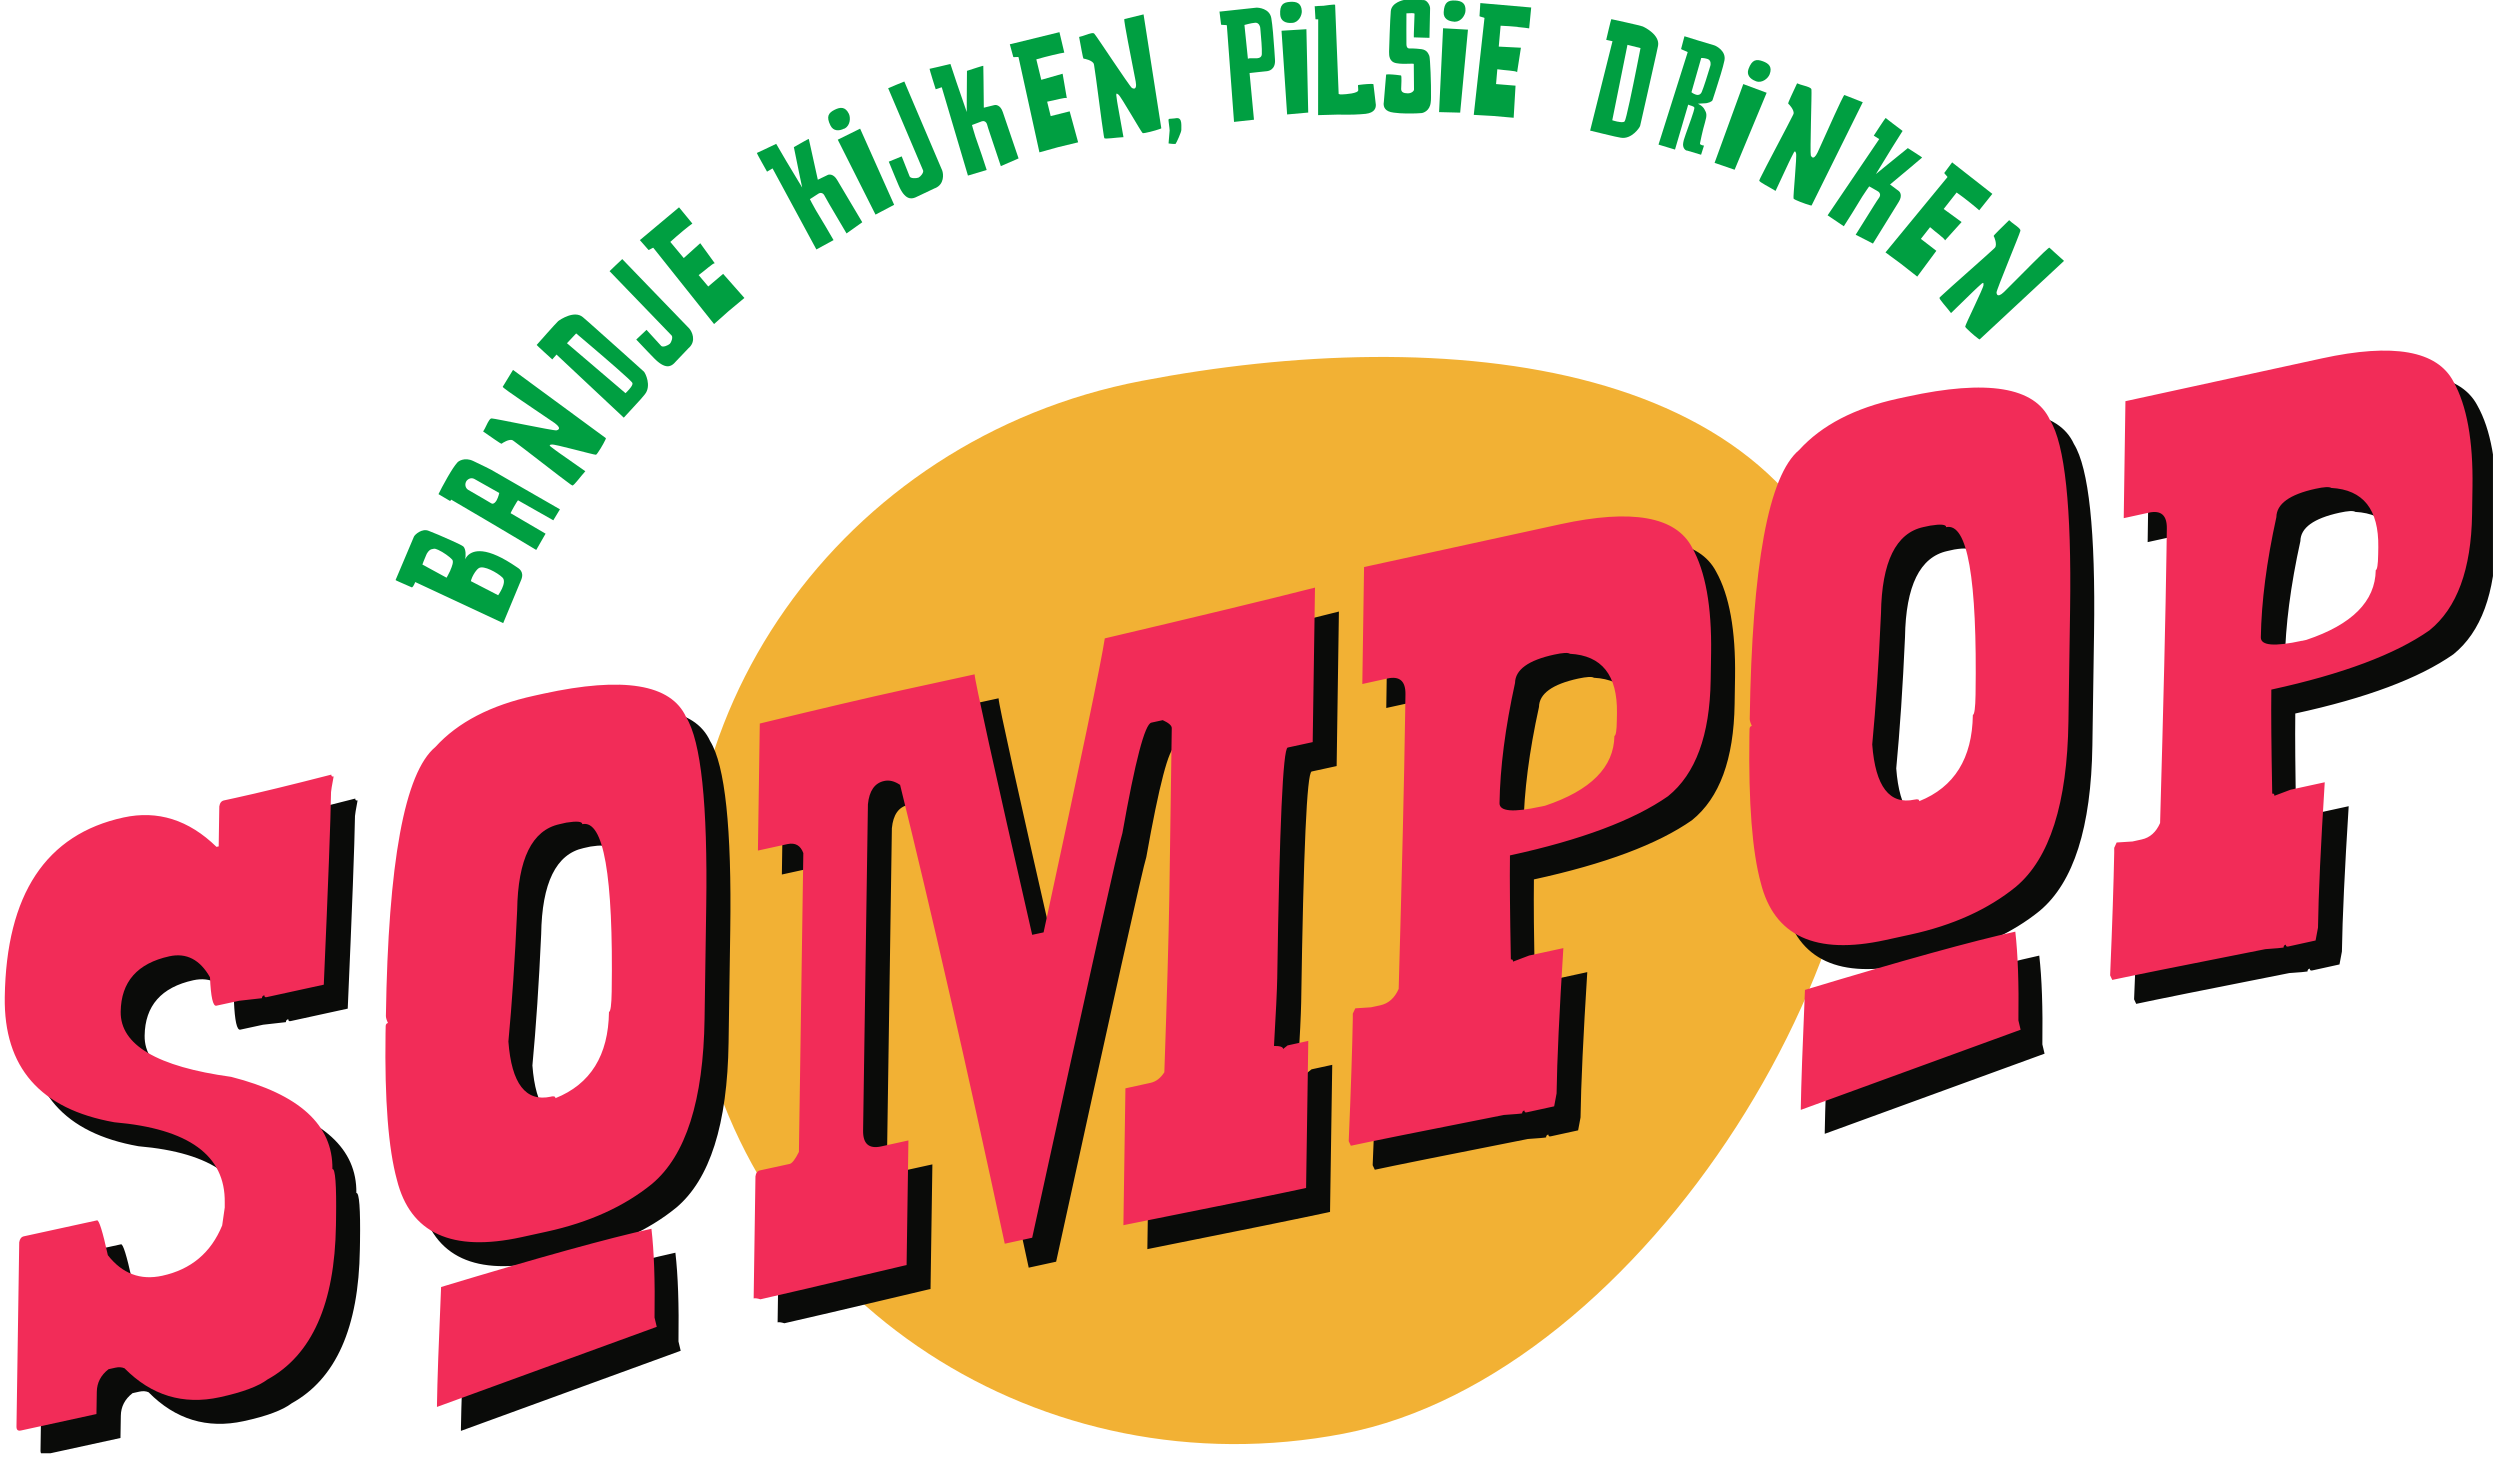
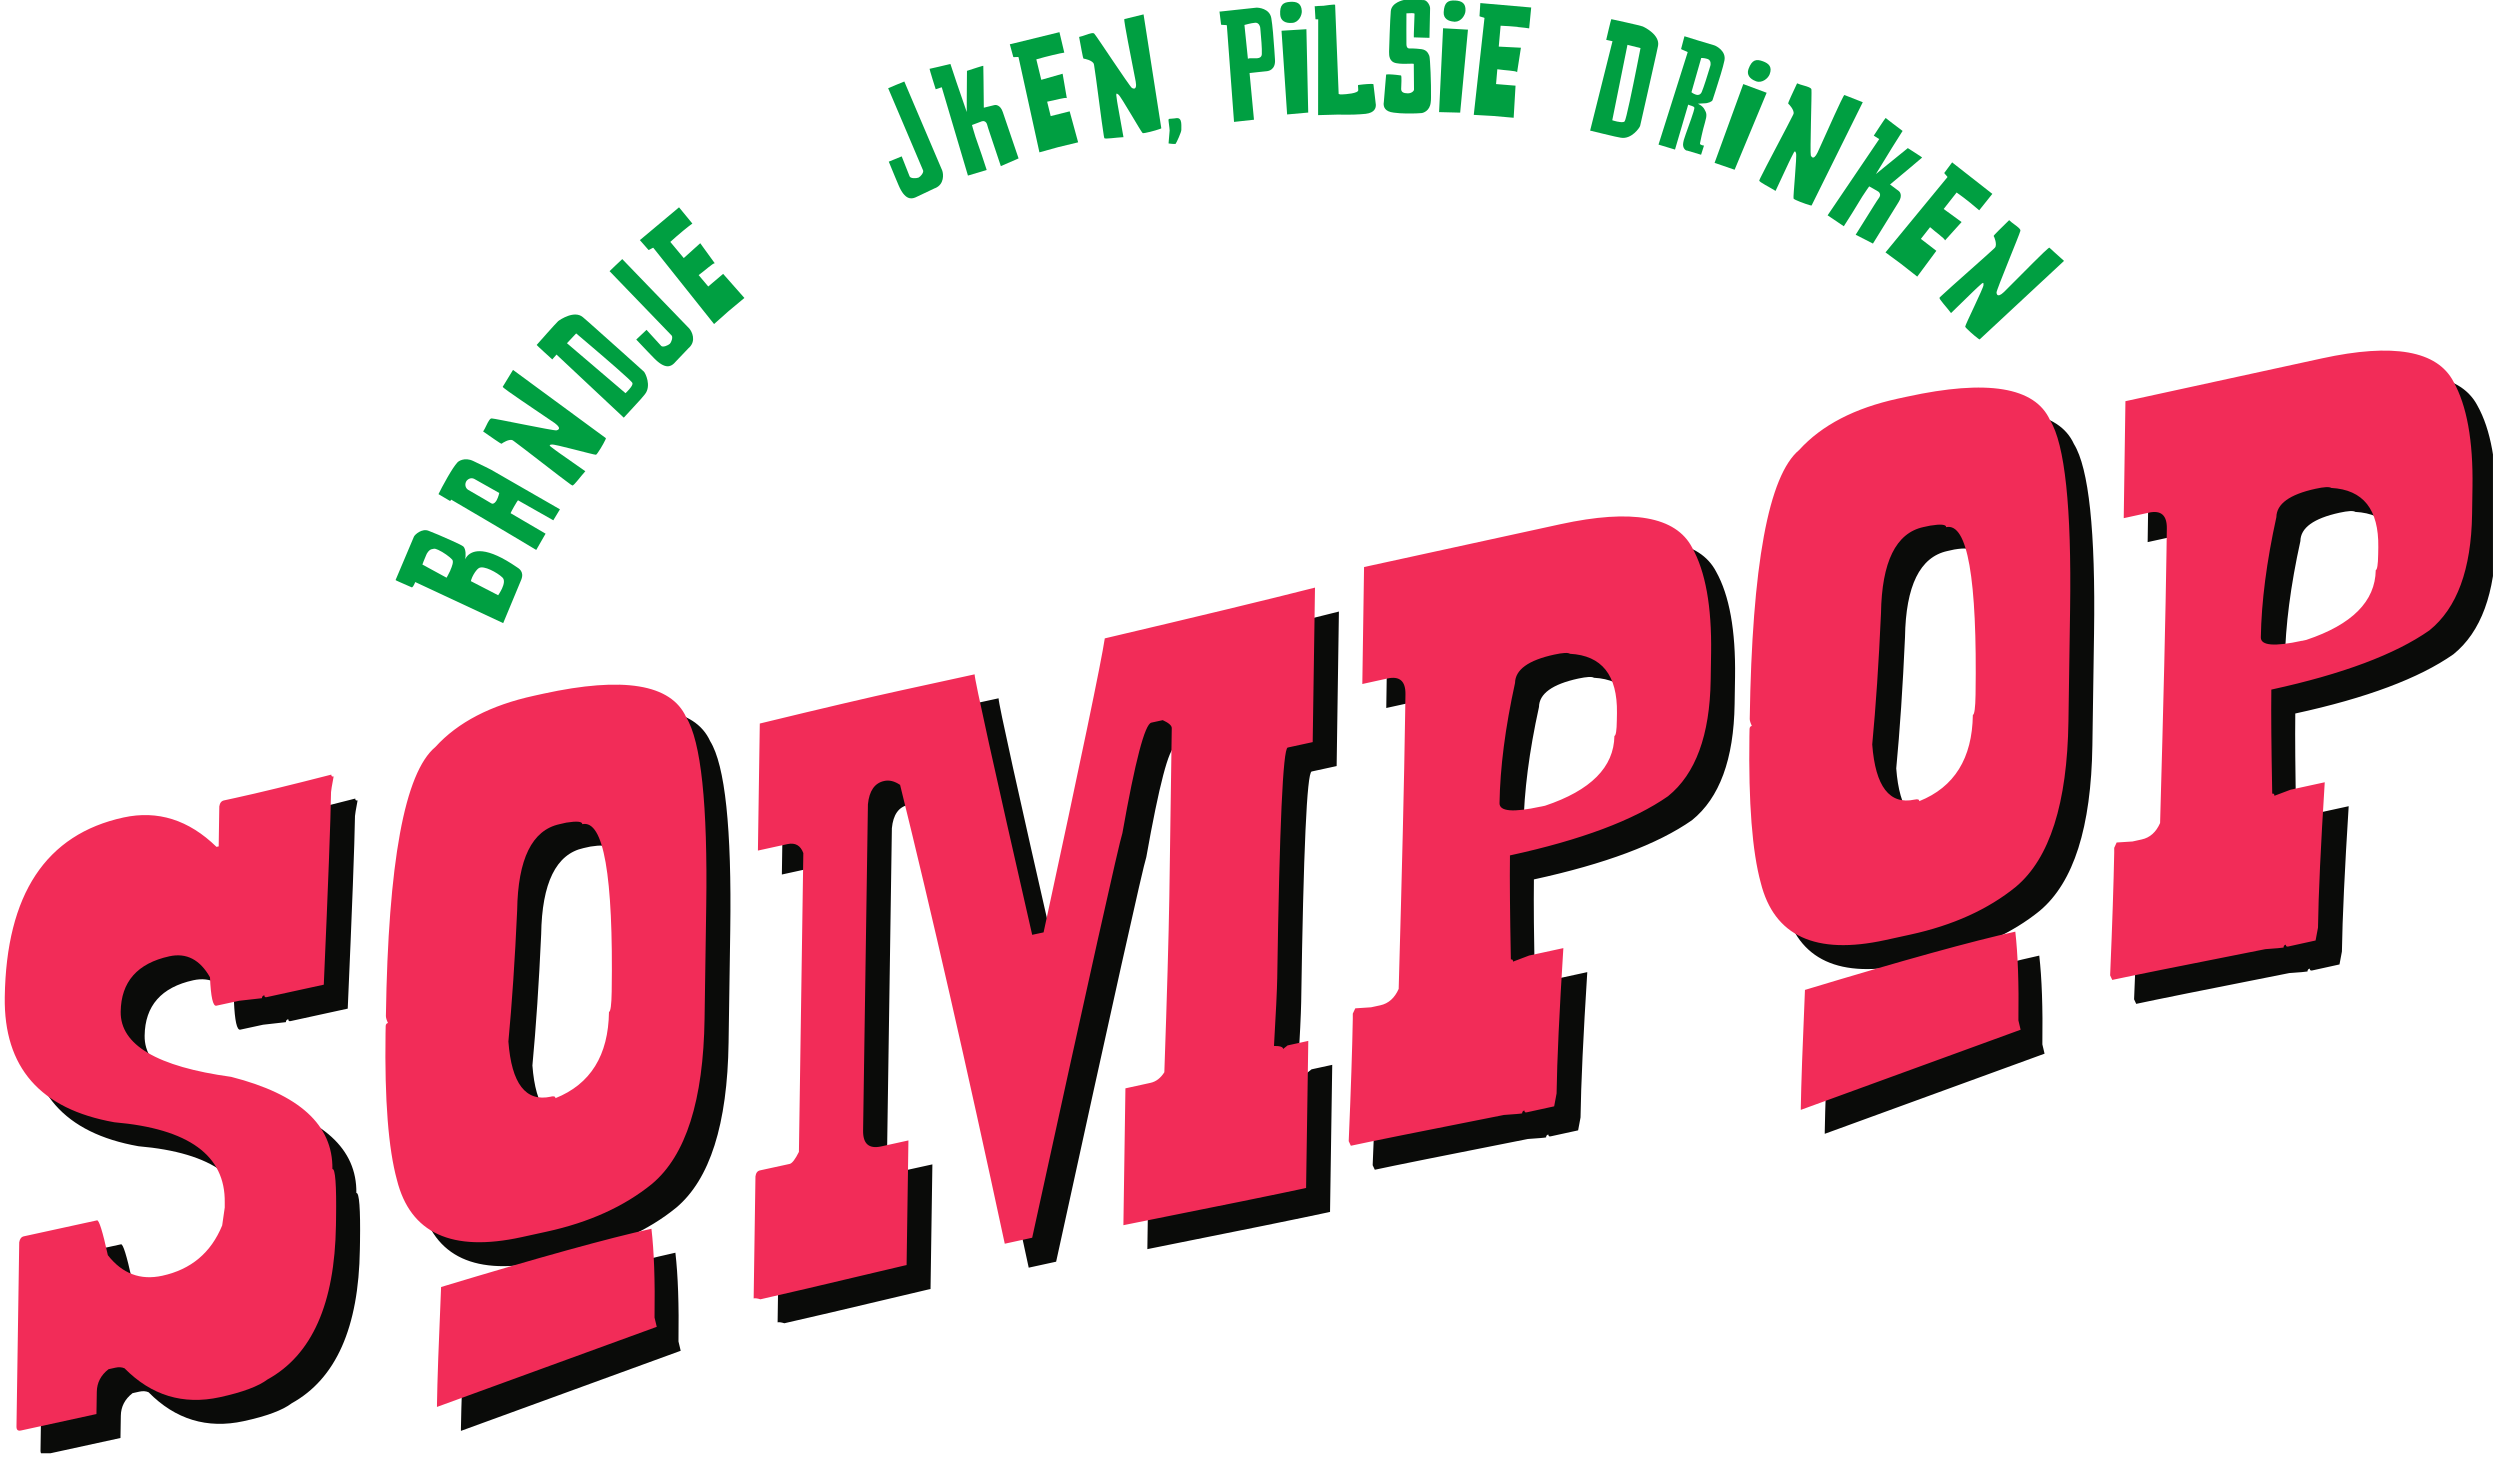
<svg xmlns="http://www.w3.org/2000/svg" width="361" zoomAndPan="magnify" viewBox="0 0 270.75 158.25" height="211" preserveAspectRatio="xMidYMid meet" version="1.0">
  <defs>
    <clipPath id="2e28b60195">
      <path d="M 3 40 L 269.988 40 L 269.988 157.387 L 3 157.387 Z M 3 40 " clip-rule="nonzero" />
    </clipPath>
    <clipPath id="34d645be90">
      <path d="M 0.516 37 L 268 37 L 268 155 L 0.516 155 Z M 0.516 37 " clip-rule="nonzero" />
    </clipPath>
  </defs>
-   <path fill="#f2b134" d="M 75.516 109.605 C 69.461 78.129 90.992 47.523 123.594 41.258 C 156.195 34.988 195.52 38.418 201.574 69.898 C 207.621 101.379 178.105 149 145.508 155.266 C 112.906 161.535 81.559 141.086 75.516 109.613 " fill-opacity="1" fill-rule="evenodd" />
  <path fill="#009f41" d="M 44.969 63.039 L 44.895 63.211 C 44.812 63.395 44.676 63.652 44.578 63.605 C 44.484 63.562 43.727 63.238 43.25 63.023 C 43.004 62.91 42.832 62.836 42.84 62.82 C 42.859 62.777 44.723 58.352 44.828 58.121 C 44.93 57.887 45.707 57.199 46.41 57.484 C 46.844 57.641 48.02 58.141 48.945 58.562 C 49.566 58.836 50.074 59.09 50.184 59.188 C 50.469 59.473 50.461 60.234 50.371 60.57 C 50.551 60.184 51.32 59.039 53.871 60.199 C 54.477 60.473 55.18 60.879 55.984 61.43 C 56.156 61.543 56.801 61.887 56.457 62.77 C 56.098 63.629 55.262 65.645 54.496 67.484 L 44.977 63.039 Z M 48.766 61.773 C 48.973 61.312 49.152 60.805 48.969 60.602 C 48.727 60.316 47.996 59.793 47.465 59.555 C 47.262 59.465 47.098 59.406 46.988 59.43 C 46.582 59.473 46.426 59.629 46.223 59.965 L 46.133 60.168 C 45.953 60.555 45.746 61.141 45.746 61.141 L 48.363 62.566 C 48.363 62.566 48.578 62.199 48.773 61.781 Z M 54.371 63.734 C 54.566 63.301 54.699 62.805 54.406 62.535 C 54.133 62.273 53.625 61.938 53.113 61.707 C 52.629 61.484 52.129 61.363 51.867 61.52 C 51.566 61.715 51.301 62.164 51.141 62.508 C 51.031 62.754 50.984 62.941 51 62.941 C 51.043 62.965 52.801 63.875 53.953 64.465 C 53.953 64.465 54.191 64.121 54.379 63.719 Z M 54.371 63.734 " fill-opacity="1" fill-rule="nonzero" />
  <path fill="#009f41" d="M 58.438 53.891 L 60.641 55.16 L 59.922 56.348 C 59.922 56.348 56.129 54.203 56.098 54.18 C 56.082 54.172 55.867 54.523 55.672 54.863 C 55.477 55.207 55.281 55.57 55.297 55.578 C 55.328 55.594 59.086 57.797 59.086 57.797 L 58.078 59.555 L 57.98 59.504 C 57.504 59.227 55.184 57.805 48.871 54.113 L 48.75 54.262 L 47.488 53.516 C 47.629 53.211 48.039 52.434 48.48 51.664 C 48.863 51.004 49.258 50.379 49.535 50.086 C 49.609 49.98 50.289 49.465 51.262 49.93 C 52.227 50.379 53.184 50.871 53.184 50.871 L 58.445 53.898 Z M 50.484 52.156 C 50.328 52.434 50.379 52.844 50.699 53.047 C 52.293 53.957 52.883 54.324 53.129 54.465 C 53.242 54.523 53.281 54.555 53.301 54.547 C 53.48 54.578 53.652 54.406 53.781 54.188 C 53.973 53.844 54.07 53.391 54.07 53.391 L 51.375 51.871 C 50.984 51.664 50.617 51.91 50.477 52.156 Z M 50.484 52.156 " fill-opacity="1" fill-rule="nonzero" />
  <path fill="#009f41" d="M 61.992 52.582 C 61.992 52.582 61.898 52.531 61.762 52.441 C 60.746 51.715 56.516 48.395 55.656 47.777 L 55.527 47.688 C 55.172 47.484 54.379 47.992 54.332 48.051 C 54.281 48.129 53.102 47.246 52.324 46.73 C 52.578 46.348 52.77 45.805 52.973 45.527 C 53.062 45.398 53.152 45.301 53.258 45.316 C 53.586 45.316 59.984 46.672 60.273 46.609 C 60.371 46.582 60.453 46.543 60.508 46.484 C 60.598 46.355 60.527 46.156 60.082 45.824 C 59.566 45.461 56.5 43.418 55.109 42.426 C 54.684 42.117 54.422 41.918 54.445 41.887 C 54.527 41.773 55.133 40.766 55.559 40.062 C 59.484 42.949 65.566 47.418 65.617 47.453 C 65.672 47.492 65.082 48.562 64.746 49.023 C 64.656 49.152 64.586 49.242 64.543 49.25 C 64.348 49.277 60.059 48.074 59.758 48.141 C 59.648 48.156 59.559 48.172 59.543 48.203 C 59.496 48.27 59.641 48.391 60.172 48.77 L 60.648 49.113 C 61.367 49.629 62.383 50.332 63.391 51.035 C 62.848 51.633 62.164 52.59 61.992 52.582 Z M 61.992 52.582 " fill-opacity="1" fill-rule="nonzero" />
  <path fill="#009f41" d="M 60.266 38.402 L 59.812 38.926 C 59.812 38.926 58.102 37.379 58.121 37.359 C 58.152 37.32 60.246 34.949 60.453 34.777 C 60.68 34.602 62.203 33.582 63.113 34.34 L 63.758 34.898 C 65.5 36.43 69.609 40.137 69.73 40.242 C 69.887 40.379 70.582 41.789 69.84 42.703 C 69.684 42.879 69.551 43.051 69.414 43.211 C 68.832 43.875 68.273 44.434 67.555 45.234 L 60.281 38.41 Z M 68.152 42.148 C 68.363 41.91 68.547 41.656 68.488 41.477 C 68.445 41.355 67.758 40.727 66.859 39.938 C 65.059 38.352 62.398 36.109 62.398 36.109 L 61.402 37.172 L 67.742 42.582 C 67.742 42.582 67.949 42.387 68.16 42.148 Z M 68.152 42.148 " fill-opacity="1" fill-rule="nonzero" />
  <path fill="#009f41" d="M 70.027 35.734 L 71.605 37.461 C 71.793 37.656 72.375 37.395 72.547 37.23 C 72.703 37.074 72.898 36.543 72.742 36.34 L 70.918 34.449 L 66.016 29.367 C 66.016 29.367 67.359 28.074 67.391 28.059 L 69.266 30.004 L 74.656 35.586 C 74.938 35.906 75.418 36.895 74.641 37.641 L 74.578 37.695 C 74.578 37.695 73.887 38.434 73.227 39.113 C 73.16 39.18 73.094 39.27 73.004 39.352 C 72.637 39.703 72.031 40.027 70.82 38.777 L 70.148 38.082 C 70.148 38.082 70.074 38 68.906 36.773 L 70.02 35.723 Z M 70.027 35.734 " fill-opacity="1" fill-rule="nonzero" />
  <path fill="#009f41" d="M 73.988 24.988 C 73.539 25.363 73.023 25.805 72.594 26.199 L 74.051 27.949 L 75.836 26.34 L 77.406 28.508 C 77.195 28.5 76.352 29.293 75.664 29.793 L 76.703 31.027 L 78.316 29.66 L 80.617 32.27 L 78.906 33.695 L 77.332 35.094 C 74.781 31.887 70.781 26.871 70.754 26.836 C 70.723 26.797 70.266 27.109 70.238 27.074 C 70.207 27.035 69.297 26.004 69.297 26.004 L 69.43 25.895 C 70.102 25.34 73.102 22.82 73.539 22.453 L 74.984 24.211 C 74.812 24.332 74.422 24.629 73.988 24.988 Z M 73.988 24.988 " fill-opacity="1" fill-rule="nonzero" />
-   <path fill="#009f41" d="M 85.969 15.938 C 86.605 15.586 87.57 15.012 87.594 15.047 C 87.613 15.086 88.195 17.746 88.57 19.465 C 88.98 19.262 89.559 19 89.641 18.949 C 89.723 18.898 90.246 18.762 90.672 19.504 C 91.098 20.242 92.332 22.281 93.383 24.07 L 91.68 25.281 C 91.066 24.227 90.297 22.941 89.805 22.098 C 89.559 21.672 89.379 21.355 89.316 21.23 L 89.273 21.148 C 89.102 20.848 88.816 20.863 88.668 20.953 C 88.504 21.051 88.086 21.328 87.711 21.566 C 87.711 21.566 88.031 22.215 88.34 22.738 L 89.43 24.555 L 90.273 26.004 L 88.414 27.016 L 83.668 18.238 L 83.07 18.59 C 83.07 18.59 81.934 16.582 81.965 16.566 C 82 16.543 83.539 15.848 84.062 15.578 L 85.141 17.426 L 86.875 20.309 C 86.852 20.273 86.328 17.648 85.977 15.945 Z M 85.969 15.938 " fill-opacity="1" fill-rule="nonzero" />
-   <path fill="#009f41" d="M 91.41 13.934 C 90.859 14.211 90.246 14.211 89.938 13.59 C 89.453 12.613 89.723 12.215 90.41 11.879 C 91.008 11.586 91.547 11.543 91.926 12.312 C 92.137 12.738 92.09 13.57 91.508 13.898 L 91.41 13.949 Z M 94.82 23.246 L 90.73 15.129 L 93.152 13.934 L 96.836 22.18 L 94.812 23.246 Z M 94.82 23.246 " fill-opacity="1" fill-rule="nonzero" />
  <path fill="#009f41" d="M 97.652 16.93 L 98.512 19.105 C 98.617 19.352 99.258 19.324 99.477 19.234 C 99.676 19.145 100.043 18.719 99.977 18.473 L 98.953 16.059 L 96.188 9.555 C 96.188 9.555 97.906 8.824 97.938 8.828 L 98.996 11.32 L 102.039 18.457 C 102.188 18.852 102.277 19.949 101.293 20.371 L 101.215 20.398 C 101.215 20.398 100.305 20.84 99.445 21.238 C 99.355 21.273 99.266 21.332 99.145 21.379 C 98.684 21.574 97.996 21.664 97.316 20.062 L 96.941 19.172 C 96.941 19.172 96.898 19.07 96.254 17.508 L 97.676 16.926 Z M 97.652 16.93 " fill-opacity="1" fill-rule="nonzero" />
  <path fill="#009f41" d="M 104.723 7.672 C 105.418 7.453 106.477 7.09 106.492 7.133 C 106.508 7.18 106.523 9.898 106.547 11.664 C 106.992 11.551 107.613 11.41 107.703 11.379 C 107.793 11.348 108.332 11.32 108.602 12.133 C 108.871 12.941 109.648 15.199 110.312 17.156 L 108.391 17.992 C 108.012 16.836 107.523 15.414 107.219 14.488 C 107.062 14.023 106.949 13.68 106.918 13.539 L 106.891 13.449 C 106.777 13.121 106.5 13.074 106.336 13.137 C 106.156 13.195 105.688 13.383 105.266 13.539 C 105.266 13.539 105.453 14.242 105.641 14.816 L 106.336 16.82 L 106.859 18.41 L 104.828 19.016 L 101.992 9.449 L 101.336 9.668 C 101.336 9.668 100.641 7.469 100.672 7.453 C 100.715 7.441 102.359 7.082 102.93 6.926 L 103.602 8.949 L 104.699 12.133 C 104.684 12.09 104.715 9.414 104.723 7.68 Z M 104.723 7.672 " fill-opacity="1" fill-rule="nonzero" />
  <path fill="#009f41" d="M 114.02 5.961 C 113.453 6.094 112.793 6.266 112.234 6.43 L 112.77 8.645 L 115.082 7.984 L 115.535 10.625 C 115.352 10.52 114.242 10.863 113.406 11.012 L 113.789 12.574 L 115.844 12.059 L 116.762 15.414 L 114.594 15.938 L 112.57 16.5 C 111.695 12.5 110.312 6.238 110.305 6.184 C 110.297 6.141 109.746 6.223 109.738 6.168 C 109.73 6.125 109.363 4.793 109.363 4.793 L 109.535 4.758 C 110.379 4.555 114.184 3.613 114.738 3.484 L 115.262 5.699 C 115.059 5.727 114.574 5.824 114.02 5.961 Z M 114.02 5.961 " fill-opacity="1" fill-rule="nonzero" />
  <path fill="#009f41" d="M 119.602 14.965 C 119.602 14.965 119.566 14.863 119.543 14.703 C 119.332 13.473 118.676 8.137 118.496 7.098 L 118.465 6.938 C 118.355 6.543 117.434 6.34 117.359 6.355 C 117.27 6.371 117.055 4.914 116.867 4 C 117.316 3.914 117.84 3.664 118.176 3.605 C 118.332 3.574 118.457 3.574 118.52 3.656 C 118.75 3.891 122.332 9.359 122.586 9.523 C 122.676 9.578 122.758 9.605 122.84 9.594 C 122.996 9.562 123.094 9.375 122.996 8.828 C 122.891 8.211 122.152 4.602 121.867 2.918 C 121.777 2.402 121.738 2.074 121.77 2.066 C 121.91 2.043 123.047 1.754 123.848 1.559 C 124.594 6.363 125.754 13.828 125.77 13.891 C 125.777 13.949 124.602 14.293 124.043 14.391 C 123.887 14.422 123.781 14.434 123.742 14.406 C 123.578 14.285 121.387 10.414 121.133 10.25 C 121.043 10.184 120.969 10.129 120.941 10.137 C 120.867 10.152 120.879 10.34 120.984 10.984 L 121.082 11.559 C 121.23 12.434 121.449 13.645 121.672 14.855 C 120.867 14.891 119.707 15.086 119.594 14.965 Z M 119.602 14.965 " fill-opacity="1" fill-rule="nonzero" />
  <path fill="#009f41" d="M 127.406 12.797 C 127.762 12.746 127.883 13 127.922 13.285 C 127.965 13.598 127.922 13.957 127.938 14.062 C 127.965 14.262 127.383 15.543 127.309 15.586 L 127.277 15.586 C 127.121 15.617 126.555 15.535 126.555 15.535 L 126.672 14.129 C 126.672 14.129 126.637 13.656 126.566 13.188 C 126.531 12.934 126.539 12.887 126.664 12.867 C 126.777 12.852 126.949 12.859 127.234 12.82 L 127.375 12.797 Z M 127.406 12.797 " fill-opacity="1" fill-rule="nonzero" />
  <path fill="#009f41" d="M 135.812 12.965 L 133.645 13.203 C 133.348 9.121 132.875 2.785 132.867 2.738 C 132.867 2.695 132.246 2.715 132.242 2.664 C 132.242 2.621 132.07 1.25 132.07 1.25 L 132.164 1.25 C 132.719 1.191 135.812 0.855 136.043 0.832 C 136.297 0.812 137.496 0.922 137.68 1.953 C 137.742 2.297 137.809 2.879 137.867 3.523 C 137.98 4.801 138.07 6.297 138.078 6.41 C 138.184 7.59 137.324 7.695 137.227 7.707 C 136.297 7.793 135.828 7.867 135.328 7.91 L 135.805 12.965 Z M 135.352 6.312 C 135.574 6.289 135.871 6.328 136.125 6.312 C 136.41 6.289 136.645 6.184 136.656 5.848 C 136.688 5.273 136.574 4 136.516 3.367 L 136.484 3.008 C 136.484 2.926 136.375 2.461 135.977 2.461 L 135.836 2.477 C 135.477 2.508 135.027 2.641 134.773 2.703 L 135.148 6.363 C 135.207 6.34 135.266 6.32 135.352 6.312 Z M 135.352 6.312 " fill-opacity="1" fill-rule="nonzero" />
  <path fill="#009f41" d="M 139.871 2.484 C 139.258 2.523 138.691 2.289 138.645 1.594 C 138.578 0.504 138.973 0.242 139.75 0.199 C 140.418 0.16 140.934 0.332 140.984 1.184 C 141.016 1.656 140.648 2.41 139.984 2.477 L 139.871 2.477 Z M 139.395 12.395 L 138.789 3.328 L 141.484 3.164 L 141.68 12.191 Z M 139.395 12.395 " fill-opacity="1" fill-rule="nonzero" />
  <path fill="#009f41" d="M 142.75 12.453 L 142.762 2.09 C 142.59 2.09 142.465 2.098 142.465 2.082 C 142.465 2.035 142.383 0.66 142.383 0.66 L 142.48 0.676 C 142.523 0.66 142.891 0.633 143.332 0.625 C 143.773 0.562 144.23 0.504 144.453 0.496 C 144.551 0.496 144.594 0.512 144.594 0.527 C 144.594 0.609 144.812 5.781 144.977 10.176 C 145.074 10.219 145.184 10.234 145.312 10.227 C 145.754 10.211 147.113 10.117 147.098 9.758 C 147.098 9.555 147.074 9.414 147.07 9.316 C 147.07 9.258 147.07 9.203 147.113 9.203 C 147.172 9.188 147.949 9.098 148.406 9.09 C 148.594 9.09 148.734 9.09 148.742 9.129 C 148.742 9.258 148.98 10.961 148.98 11.148 C 148.98 11.191 149.004 11.273 149.004 11.348 C 149.012 11.676 148.898 12.207 147.906 12.328 C 147.562 12.363 147.098 12.395 146.641 12.41 C 146.043 12.426 145.41 12.426 144.902 12.41 L 142.758 12.469 Z M 142.75 12.453 " fill-opacity="1" fill-rule="nonzero" />
  <path fill="#009f41" d="M 153.121 4.047 C 153.121 4.047 153.109 3.859 153.121 3.605 C 153.137 2.879 153.195 1.566 153.195 1.492 C 153.195 1.445 153.055 1.422 152.898 1.422 C 152.645 1.422 152.332 1.445 152.316 1.445 L 152.316 1.602 C 152.301 2.199 152.316 4.352 152.316 4.719 C 152.309 5.145 152.465 5.242 152.621 5.25 L 153.031 5.25 C 153.285 5.266 153.602 5.273 153.945 5.324 C 154.574 5.414 154.691 5.832 154.797 6.051 C 154.887 6.258 155.004 9.105 154.977 10.512 C 154.977 10.766 154.969 10.953 154.945 11.094 C 154.848 12.02 154.133 12.23 153.961 12.246 C 153.848 12.262 153.109 12.305 152.246 12.289 C 151.82 12.281 151.383 12.262 150.953 12.199 C 149.961 12.09 149.848 11.566 149.848 11.23 C 149.848 11.148 149.871 11.07 149.871 11.027 C 149.871 10.84 150.117 8.219 150.117 8.09 C 150.117 8.059 150.262 8.047 150.445 8.051 C 150.887 8.059 151.664 8.156 151.727 8.172 C 151.77 8.172 151.785 8.457 151.777 8.77 C 151.77 9.086 151.746 9.465 151.746 9.637 C 151.746 9.988 152.023 10.102 152.449 10.109 C 152.875 10.117 153.137 9.855 153.137 9.695 C 153.137 9.539 153.109 7.074 153.113 6.945 C 153.113 6.902 153.039 6.895 152.914 6.895 C 152.688 6.895 152.344 6.918 151.949 6.91 C 151.711 6.91 151.492 6.887 151.254 6.848 C 150.445 6.723 150.434 6.012 150.438 5.645 L 150.438 5.535 C 150.445 5.207 150.543 2.117 150.625 1.191 C 150.723 0.281 151.91 0.02 152.137 -0.027 C 152.246 -0.043 152.688 -0.027 153.145 -0.027 C 153.602 -0.02 154.078 -0.004 154.234 0.012 C 154.566 0.062 154.887 0.578 154.879 0.906 L 154.812 4.098 C 154.812 4.098 153.152 4.047 153.121 4.047 Z M 153.121 4.047 " fill-opacity="1" fill-rule="nonzero" />
  <path fill="#009f41" d="M 155.852 12.133 L 156.285 3.059 L 158.98 3.211 L 158.137 12.199 L 155.852 12.141 Z M 157.465 2.344 C 156.852 2.305 156.312 2.016 156.352 1.32 C 156.41 0.227 156.836 0.02 157.605 0.055 C 158.273 0.094 158.766 0.324 158.711 1.176 C 158.691 1.648 158.234 2.352 157.57 2.352 L 157.457 2.352 Z M 157.465 2.344 " fill-opacity="1" fill-rule="nonzero" />
  <path fill="#009f41" d="M 164.363 2.91 C 163.781 2.859 163.102 2.805 162.516 2.785 L 162.316 5.047 L 164.715 5.168 L 164.305 7.812 C 164.16 7.656 163.004 7.625 162.16 7.5 L 162.023 9.105 L 164.133 9.277 L 163.93 12.754 L 161.711 12.559 L 159.609 12.441 C 160.059 8.375 160.77 1.992 160.77 1.945 C 160.77 1.902 160.23 1.797 160.23 1.754 C 160.23 1.707 160.32 0.332 160.32 0.332 L 160.492 0.348 C 161.359 0.43 165.262 0.758 165.828 0.812 L 165.609 3.074 C 165.41 3.039 164.922 2.977 164.355 2.926 Z M 164.363 2.91 " fill-opacity="1" fill-rule="nonzero" />
  <path fill="#009f41" d="M 174.633 4.465 L 173.953 4.316 C 173.953 4.316 174.477 2.066 174.504 2.074 C 174.551 2.082 177.637 2.754 177.891 2.859 C 178.16 2.965 179.789 3.801 179.566 4.965 L 179.387 5.805 C 178.891 8.074 177.66 13.465 177.629 13.621 C 177.586 13.824 176.688 15.117 175.535 14.914 C 175.305 14.863 175.09 14.832 174.887 14.785 C 174.02 14.602 173.258 14.383 172.211 14.145 Z M 175.199 13.172 C 175.508 13.238 175.828 13.277 175.949 13.141 C 176.031 13.047 176.246 12.141 176.5 10.969 C 177.008 8.621 177.668 5.207 177.668 5.207 L 176.254 4.855 L 174.609 13.023 C 174.609 13.023 174.879 13.113 175.191 13.18 Z M 175.199 13.172 " fill-opacity="1" fill-rule="nonzero" />
  <path fill="#009f41" d="M 182.676 16.32 C 182.539 16.281 182.172 16.02 182.301 15.414 C 182.316 15.355 182.332 15.258 182.359 15.152 C 182.562 14.473 183.16 12.934 183.398 12.133 C 183.473 11.879 183.52 11.691 183.496 11.648 C 183.398 11.469 183.094 11.461 182.832 11.332 L 181.402 16.199 L 179.617 15.66 C 180.852 11.758 182.77 5.699 182.777 5.652 C 182.793 5.609 182.047 5.355 182.062 5.301 C 182.074 5.25 182.426 3.926 182.426 3.926 C 182.426 3.941 185.402 4.84 185.648 4.906 C 185.887 4.98 186.965 5.535 186.754 6.559 C 186.688 6.902 186.531 7.461 186.344 8.082 C 185.977 9.309 185.5 10.734 185.469 10.84 C 185.418 11.004 184.969 11.199 184.559 11.191 C 184.266 11.191 183.914 11.242 183.883 11.238 C 183.883 11.238 184.387 11.438 184.594 11.844 C 184.82 12.238 184.895 12.441 184.641 13.293 C 184.387 14.137 184.141 15.355 184.125 15.445 C 184.109 15.555 184.051 15.637 184.324 15.723 C 184.398 15.742 184.477 15.766 184.543 15.766 L 184.227 16.758 L 182.68 16.297 Z M 183.652 10.25 C 183.879 10.316 184.145 10.301 184.297 9.965 C 184.52 9.441 184.93 8.129 185.125 7.477 L 185.238 7.098 C 185.262 7.02 185.336 6.551 184.969 6.402 L 184.848 6.363 C 184.527 6.266 184.242 6.281 184.242 6.281 L 183.184 9.988 C 183.184 9.988 183.391 10.168 183.652 10.242 Z M 183.652 10.25 " fill-opacity="1" fill-rule="nonzero" />
  <path fill="#009f41" d="M 185.688 17.641 L 188.797 9.105 L 191.328 10.047 L 187.859 18.383 L 185.695 17.641 Z M 190.125 8.777 C 189.551 8.562 189.125 8.121 189.363 7.469 C 189.746 6.445 190.207 6.371 190.934 6.641 C 191.555 6.871 191.957 7.238 191.656 8.039 C 191.492 8.48 190.859 9.016 190.223 8.816 L 190.117 8.777 Z M 190.125 8.777 " fill-opacity="1" fill-rule="nonzero" />
  <path fill="#009f41" d="M 190.527 19.547 C 190.527 19.547 190.566 19.441 190.633 19.301 C 191.172 18.172 193.711 13.434 194.168 12.484 L 194.234 12.344 C 194.371 11.953 193.734 11.258 193.668 11.23 C 193.586 11.184 194.242 9.875 194.625 9.023 C 195.043 9.211 195.609 9.309 195.926 9.457 C 196.066 9.523 196.172 9.594 196.18 9.703 C 196.23 10.027 196.008 16.566 196.113 16.844 C 196.156 16.93 196.211 17.008 196.277 17.043 C 196.418 17.109 196.605 17.008 196.844 16.512 C 197.121 15.945 198.602 12.566 199.34 11.035 C 199.566 10.562 199.723 10.273 199.75 10.289 C 199.879 10.348 200.977 10.773 201.738 11.07 C 199.574 15.43 196.215 22.199 196.195 22.254 C 196.172 22.305 195.004 21.91 194.496 21.664 C 194.355 21.594 194.258 21.543 194.242 21.504 C 194.176 21.32 194.625 16.887 194.512 16.602 C 194.477 16.5 194.445 16.414 194.414 16.402 C 194.34 16.363 194.25 16.527 193.969 17.109 L 193.711 17.641 C 193.332 18.441 192.809 19.555 192.293 20.676 C 191.605 20.242 190.551 19.734 190.527 19.562 Z M 190.527 19.547 " fill-opacity="1" fill-rule="nonzero" />
  <path fill="#009f41" d="M 206.621 16.043 C 207.227 16.445 208.184 17.027 208.16 17.066 C 208.137 17.105 206.043 18.852 204.691 19.98 C 205.066 20.25 205.566 20.645 205.641 20.691 C 205.723 20.742 206.09 21.141 205.633 21.863 C 205.176 22.582 203.93 24.621 202.84 26.379 L 200.969 25.422 C 201.621 24.391 202.406 23.113 202.93 22.289 C 203.191 21.879 203.383 21.566 203.473 21.461 L 203.527 21.379 C 203.711 21.086 203.562 20.84 203.422 20.75 C 203.266 20.645 202.816 20.406 202.434 20.184 C 202.434 20.184 202.008 20.773 201.688 21.281 L 200.582 23.09 L 199.684 24.504 L 197.93 23.32 L 203.52 15.062 L 202.93 14.691 C 202.93 14.691 204.184 12.754 204.215 12.777 C 204.25 12.797 205.574 13.844 206.051 14.18 L 204.914 15.984 L 203.16 18.852 C 203.184 18.816 205.266 17.141 206.613 16.043 Z M 206.621 16.043 " fill-opacity="1" fill-rule="nonzero" />
-   <path fill="#009f41" d="M 213.375 21.961 C 212.922 21.594 212.383 21.184 211.902 20.848 L 210.5 22.633 L 212.441 24.047 L 210.648 26.035 C 210.609 25.824 209.66 25.168 209.027 24.602 L 208.031 25.871 L 209.707 27.164 L 207.637 29.957 L 205.887 28.582 L 204.199 27.336 C 206.801 24.172 210.879 19.219 210.91 19.18 C 210.941 19.145 210.535 18.762 210.566 18.727 C 210.598 18.688 211.418 17.582 211.418 17.582 L 211.555 17.695 C 212.234 18.238 215.328 20.645 215.77 20.996 L 214.348 22.777 C 214.199 22.633 213.824 22.32 213.375 21.961 Z M 213.375 21.961 " fill-opacity="1" fill-rule="nonzero" />
+   <path fill="#009f41" d="M 213.375 21.961 C 212.922 21.594 212.383 21.184 211.902 20.848 L 210.5 22.633 L 212.441 24.047 L 210.648 26.035 C 210.609 25.824 209.66 25.168 209.027 24.602 L 208.031 25.871 L 209.707 27.164 L 207.637 29.957 L 205.887 28.582 L 204.199 27.336 C 206.801 24.172 210.879 19.219 210.91 19.18 C 210.941 19.145 210.535 18.762 210.566 18.727 C 210.598 18.688 211.418 17.582 211.418 17.582 L 211.555 17.695 C 212.234 18.238 215.328 20.645 215.77 20.996 L 214.348 22.777 Z M 213.375 21.961 " fill-opacity="1" fill-rule="nonzero" />
  <path fill="#009f41" d="M 210.043 32.254 C 210.043 32.254 210.109 32.164 210.23 32.059 C 211.133 31.199 215.184 27.656 215.949 26.926 L 216.059 26.812 C 216.32 26.492 215.977 25.625 215.918 25.57 C 215.852 25.504 216.934 24.512 217.59 23.844 C 217.922 24.168 218.414 24.457 218.652 24.703 C 218.766 24.816 218.84 24.922 218.801 25.02 C 218.742 25.34 216.223 31.371 216.223 31.676 C 216.23 31.781 216.254 31.871 216.305 31.926 C 216.418 32.035 216.629 32.008 217.031 31.625 C 217.488 31.191 220.066 28.555 221.297 27.371 C 221.672 27.016 221.926 26.797 221.949 26.82 C 222.047 26.926 222.922 27.703 223.535 28.254 C 219.969 31.574 214.445 36.715 214.398 36.758 C 214.355 36.805 213.414 36.02 213.02 35.609 C 212.906 35.496 212.832 35.414 212.832 35.371 C 212.832 35.168 214.82 31.176 214.812 30.879 C 214.812 30.766 214.812 30.676 214.797 30.652 C 214.742 30.594 214.594 30.715 214.125 31.16 L 213.699 31.566 C 213.055 32.18 212.18 33.039 211.297 33.906 C 210.812 33.254 210.004 32.41 210.043 32.246 Z M 210.043 32.254 " fill-opacity="1" fill-rule="nonzero" />
  <g clip-path="url(#2e28b60195)">
    <path fill="#0a0b09" d="M 31.574 151.984 C 36.383 149.332 38.848 143.777 38.973 135.316 L 38.988 134.512 C 39.043 130.898 38.906 129.137 38.594 129.203 C 38.66 124.43 35.012 121.102 27.637 119.219 C 19.602 118.113 15.609 115.758 15.664 112.164 C 15.707 108.918 17.473 106.918 20.941 106.16 C 22.785 105.758 24.25 106.52 25.336 108.434 C 25.426 110.562 25.656 111.594 26.023 111.512 L 28.496 110.977 L 30.961 110.699 C 30.961 110.527 31.051 110.422 31.223 110.379 C 31.223 110.551 31.301 110.625 31.465 110.586 L 37.66 109.234 C 38.137 98.383 38.398 91.43 38.445 88.375 C 38.445 88.238 38.543 87.68 38.727 86.684 C 38.555 86.723 38.473 86.656 38.473 86.484 C 34.078 87.613 30.617 88.457 28.086 89.008 L 26.852 89.277 C 26.566 89.34 26.402 89.555 26.344 89.93 L 26.277 94.258 L 26.039 94.309 C 23.031 91.379 19.676 90.324 15.977 91.125 C 7.57 92.957 3.281 99.441 3.113 110.586 C 3.004 118.203 6.965 122.715 14.992 124.137 C 23.031 124.832 27.016 127.723 26.941 132.82 L 26.941 133.367 C 26.941 133.367 26.664 135.309 26.664 135.309 C 25.453 138.262 23.293 140.078 20.172 140.758 C 17.809 141.273 15.852 140.535 14.281 138.531 C 13.719 135.969 13.324 134.711 13.109 134.758 L 5.191 136.484 C 4.91 136.543 4.746 136.758 4.684 137.133 L 4.387 157.102 C 4.387 157.453 4.543 157.59 4.879 157.516 L 13.047 155.734 L 13.086 153.32 C 13.102 152.344 13.52 151.527 14.355 150.879 L 15.094 150.715 C 15.461 150.633 15.797 150.652 16.09 150.781 C 18.996 153.727 22.434 154.773 26.395 153.91 C 28.879 153.375 30.609 152.723 31.59 151.977 Z M 73.219 130.805 C 76.883 127.73 78.781 121.766 78.906 112.902 L 79.086 100.758 C 79.25 89.711 78.527 82.875 76.91 80.266 C 75.281 76.676 70.125 75.824 61.434 77.723 L 60.438 77.941 C 55.754 78.965 52.188 80.809 49.75 83.492 C 46.426 86.266 44.641 95.977 44.395 112.625 C 44.395 112.812 44.469 113.066 44.617 113.383 C 44.461 113.418 44.379 113.531 44.371 113.719 L 44.355 114.523 C 44.25 121.715 44.66 127 45.59 130.379 C 47.031 136.152 51.523 138.223 59.062 136.582 L 61.793 135.98 C 66.402 134.98 70.207 133.254 73.211 130.809 Z M 62.254 121.363 C 59.535 121.953 58.004 119.965 57.66 115.391 C 58.047 111.273 58.367 106.535 58.609 101.191 C 58.691 95.617 60.223 92.5 63.195 91.848 L 63.938 91.684 C 65.09 91.5 65.664 91.559 65.664 91.848 C 67.973 91.348 69.035 97.387 68.848 109.98 C 68.824 111.414 68.727 112.148 68.555 112.188 C 68.488 116.895 66.555 120.004 62.758 121.527 C 62.758 121.34 62.594 121.281 62.262 121.355 Z M 73.719 146.289 L 73.48 145.281 C 73.539 141.324 73.43 138.121 73.145 135.668 C 68.555 136.672 60.969 138.77 50.363 141.977 C 50.102 148.023 49.953 152.262 49.918 154.703 L 49.918 154.965 C 49.918 154.965 73.719 146.289 73.719 146.289 Z M 144.273 115.324 L 142.039 115.809 L 141.555 116.199 C 141.555 115.977 141.223 115.863 140.566 115.871 C 140.777 112.254 140.895 109.809 140.918 108.539 C 141.164 92.074 141.539 83.742 142.047 83.555 L 144.758 82.965 L 145.004 66.23 C 139.879 67.535 132.285 69.367 122.242 71.73 C 121.875 74.227 119.66 84.84 115.609 103.566 L 114.379 103.836 C 110.215 85.594 108.137 76.184 108.145 75.625 L 100.23 77.352 C 96.852 78.09 91.73 79.285 84.879 80.953 L 84.676 94.711 L 87.883 94.008 C 88.719 93.828 89.289 94.152 89.594 94.98 L 89.117 127.344 C 88.715 128.148 88.383 128.582 88.121 128.645 L 84.895 129.344 C 84.625 129.406 84.461 129.621 84.406 129.996 L 84.215 143.211 C 84.387 143.172 84.633 143.211 84.945 143.309 C 86.492 142.969 91.688 141.754 100.535 139.652 L 100.777 139.602 L 100.977 126.102 L 98.012 126.754 C 96.695 127.035 96.043 126.469 96.066 125.031 L 96.59 89.695 C 96.73 88.23 97.324 87.395 98.355 87.172 C 98.906 87.051 99.484 87.191 100.074 87.598 C 103.48 101.387 107.262 117.949 111.41 137.289 L 114.379 136.641 C 120.543 108.434 123.801 93.828 124.145 92.828 C 125.535 85.004 126.582 81.012 127.285 80.855 L 128.52 80.586 C 129.176 80.887 129.504 81.176 129.496 81.453 L 129.23 99.793 C 129.16 104.098 128.98 110.406 128.691 118.719 C 128.285 119.352 127.793 119.734 127.203 119.859 L 124.477 120.461 L 124.258 135.281 C 134.633 133.211 141.148 131.879 143.801 131.305 L 144.043 131.25 L 144.281 115.324 Z M 171.172 121.035 C 171.223 117.402 171.469 112.148 171.902 105.281 L 168.195 106.086 L 166.457 106.746 C 166.457 106.559 166.383 106.484 166.215 106.512 C 166.121 101.371 166.09 97.707 166.121 95.504 L 166.121 95.242 C 173.816 93.566 179.527 91.43 183.242 88.828 C 186.23 86.414 187.77 82.223 187.859 76.258 L 187.906 73.301 C 187.98 68.27 187.293 64.473 185.852 61.902 C 184.086 58.531 179.332 57.688 171.582 59.375 L 150.32 64.008 L 150.133 76.676 L 152.859 76.078 C 154.176 75.797 154.828 76.363 154.805 77.797 L 154.766 80.234 C 154.668 86.953 154.438 96.773 154.07 109.695 C 153.637 110.684 152.973 111.281 152.074 111.477 L 151.082 111.691 L 149.371 111.805 L 149.102 112.379 L 149.102 112.926 C 149.043 116.168 148.898 120.594 148.66 126.191 L 148.891 126.684 C 150.781 126.273 156.312 125.16 165.469 123.352 C 166.637 123.27 167.293 123.219 167.441 123.18 C 167.441 123.008 167.523 122.902 167.688 122.867 C 167.688 123.039 167.77 123.105 167.941 123.066 L 170.91 122.418 L 171.172 121.02 Z M 169.43 89.957 C 166.457 90.609 164.977 90.48 164.992 89.586 C 165.051 85.734 165.609 81.402 166.672 76.566 C 166.695 75.129 168.109 74.105 170.91 73.492 C 171.844 73.293 172.414 73.262 172.621 73.402 C 176.074 73.59 177.77 75.723 177.711 79.816 L 177.695 80.625 C 177.68 81.707 177.59 82.27 177.434 82.305 C 177.383 85.684 174.879 88.203 169.918 89.859 L 169.438 89.965 Z M 220.918 98.629 C 224.578 95.555 226.477 89.594 226.605 80.727 L 226.785 68.582 C 226.949 57.535 226.223 50.699 224.609 48.09 C 222.98 44.504 217.824 43.652 209.133 45.551 L 208.137 45.766 C 203.453 46.789 199.887 48.637 197.449 51.32 C 194.125 54.09 192.336 63.801 192.09 80.453 C 192.09 80.637 192.164 80.895 192.316 81.207 C 192.16 81.242 192.074 81.355 192.07 81.543 L 192.055 82.352 C 191.949 89.539 192.359 94.824 193.285 98.203 C 194.73 103.98 199.223 106.051 206.762 104.406 L 209.488 103.809 C 214.102 102.805 217.906 101.078 220.91 98.637 Z M 209.961 89.188 C 207.242 89.777 205.707 87.793 205.363 83.219 C 205.754 79.098 206.074 74.359 206.312 69.016 C 206.395 63.441 207.93 60.324 210.902 59.676 L 211.641 59.512 C 212.793 59.324 213.367 59.383 213.367 59.676 C 215.68 59.172 216.738 65.211 216.555 77.805 C 216.531 79.242 216.434 79.973 216.262 80.012 C 216.195 84.719 214.258 87.828 210.461 89.352 C 210.461 89.168 210.297 89.105 209.969 89.18 Z M 221.426 114.113 L 221.188 113.105 C 221.246 109.152 221.133 105.945 220.852 103.492 C 216.262 104.496 208.676 106.594 198.07 109.801 C 197.809 115.848 197.66 120.086 197.621 122.531 L 197.621 122.793 C 197.621 122.793 221.426 114.113 221.426 114.113 Z M 253.629 103.066 C 253.684 99.434 253.93 94.18 254.363 87.312 L 250.656 88.121 L 248.914 88.777 C 248.914 88.59 248.84 88.516 248.676 88.547 C 248.578 83.402 248.547 79.742 248.578 77.535 L 248.578 77.273 C 256.277 75.602 261.984 73.465 265.699 70.863 C 268.691 68.449 270.23 64.258 270.32 58.293 L 270.363 55.332 C 270.438 50.301 269.75 46.504 268.309 43.934 C 266.547 40.562 261.793 39.719 254.043 41.41 L 232.777 46.043 L 232.59 58.711 L 235.32 58.113 C 236.637 57.828 237.285 58.395 237.262 59.832 L 237.227 62.27 C 237.129 68.988 236.898 78.809 236.531 91.73 C 236.098 92.715 235.434 93.312 234.535 93.508 L 233.539 93.727 L 231.828 93.836 L 231.559 94.414 L 231.559 94.957 C 231.5 98.203 231.359 102.625 231.121 108.223 L 231.352 108.719 C 233.242 108.309 238.773 107.191 247.93 105.383 C 249.094 105.301 249.75 105.25 249.902 105.211 C 249.902 105.039 249.984 104.938 250.148 104.898 C 250.148 105.07 250.23 105.137 250.402 105.102 L 253.367 104.449 L 253.629 103.051 Z M 251.891 71.992 C 248.914 72.641 247.434 72.516 247.449 71.617 C 247.508 67.77 248.07 63.434 249.133 58.598 C 249.152 57.164 250.566 56.141 253.367 55.527 C 254.305 55.324 254.871 55.293 255.082 55.438 C 258.535 55.625 260.23 57.754 260.172 61.848 L 260.156 62.656 C 260.141 63.742 260.051 64.301 259.895 64.34 C 259.84 67.715 257.336 70.234 252.375 71.895 L 251.898 72 Z M 251.891 71.992 " fill-opacity="1" fill-rule="nonzero" />
  </g>
  <g clip-path="url(#34d645be90)">
    <path fill="#f22c58" d="M 28.98 149.391 C 33.789 146.738 36.254 141.184 36.383 132.723 L 36.395 131.918 C 36.449 128.309 36.312 126.543 36 126.609 C 36.066 121.836 32.422 118.508 25.043 116.625 C 17.008 115.52 13.02 113.164 13.07 109.57 C 13.113 106.324 14.879 104.324 18.348 103.566 C 20.191 103.164 21.656 103.926 22.742 105.84 C 22.832 107.969 23.062 109 23.43 108.918 L 25.902 108.383 L 28.367 108.105 C 28.367 107.934 28.457 107.828 28.629 107.785 C 28.629 107.957 28.707 108.031 28.871 107.992 L 35.066 106.641 C 35.543 95.789 35.805 88.836 35.852 85.781 C 35.852 85.645 35.949 85.086 36.133 84.09 C 35.961 84.129 35.879 84.062 35.879 83.891 C 31.484 85.02 28.023 85.863 25.492 86.414 L 24.258 86.684 C 23.973 86.746 23.809 86.961 23.75 87.336 L 23.684 91.664 L 23.445 91.715 C 20.438 88.785 17.082 87.73 13.383 88.531 C 4.969 90.363 0.68 96.848 0.516 107.992 C 0.402 115.609 4.363 120.121 12.391 121.543 C 20.434 122.238 24.414 125.129 24.34 130.227 L 24.34 130.773 C 24.34 130.773 24.062 132.715 24.062 132.715 C 22.852 135.668 20.695 137.484 17.57 138.164 C 15.207 138.68 13.25 137.941 11.68 135.938 C 11.121 133.375 10.723 132.117 10.508 132.164 L 2.594 133.891 C 2.309 133.949 2.145 134.168 2.082 134.539 L 1.785 154.512 C 1.785 154.859 1.941 154.996 2.277 154.922 L 10.445 153.141 L 10.484 150.727 C 10.5 149.75 10.918 148.934 11.754 148.285 L 12.496 148.121 C 12.859 148.039 13.195 148.059 13.488 148.188 C 16.395 151.133 19.836 152.18 23.797 151.32 C 26.277 150.781 28.012 150.129 28.988 149.383 Z M 70.617 128.211 C 74.281 125.137 76.18 119.172 76.305 110.309 L 76.484 98.164 C 76.648 87.117 75.926 80.281 74.312 77.672 C 72.68 74.086 67.523 73.23 58.832 75.129 L 57.84 75.348 C 53.152 76.371 49.586 78.219 47.152 80.898 C 43.824 83.672 42.039 93.383 41.793 110.031 C 41.793 110.219 41.867 110.473 42.016 110.789 C 41.859 110.824 41.777 110.938 41.77 111.125 L 41.754 111.93 C 41.648 119.121 42.062 124.406 42.988 127.785 C 44.43 133.562 48.922 135.633 56.465 133.988 L 59.191 133.391 C 63.801 132.387 67.605 130.66 70.609 128.219 Z M 59.656 118.77 C 56.934 119.359 55.402 117.371 55.059 112.797 C 55.445 108.68 55.77 103.941 56.008 98.598 C 56.09 93.023 57.621 89.906 60.598 89.258 L 61.336 89.09 C 62.488 88.906 63.062 88.965 63.062 89.258 C 65.371 88.754 66.434 94.793 66.246 107.387 C 66.223 108.824 66.125 109.555 65.953 109.594 C 65.887 114.301 63.953 117.41 60.156 118.934 C 60.156 118.746 59.992 118.688 59.66 118.762 Z M 71.125 143.695 L 70.887 142.688 C 70.949 138.734 70.836 135.527 70.551 133.074 C 65.961 134.078 58.375 136.176 47.77 139.383 C 47.508 145.43 47.359 149.668 47.324 152.109 L 47.324 152.371 C 47.324 152.371 71.129 143.695 71.129 143.695 Z M 141.68 112.73 L 139.445 113.219 L 138.961 113.605 C 138.961 113.383 138.629 113.27 137.973 113.277 C 138.184 109.66 138.301 107.215 138.324 105.945 C 138.57 89.48 138.945 81.148 139.453 80.961 L 142.164 80.371 L 142.414 63.637 C 137.285 64.945 129.691 66.773 119.648 69.137 C 119.281 71.633 117.07 82.246 113.02 100.977 L 111.785 101.242 C 107.621 83 105.543 73.59 105.551 73.031 L 97.637 74.758 C 94.258 75.496 89.141 76.691 82.285 78.359 L 82.082 92.117 L 85.289 91.414 C 86.125 91.238 86.695 91.559 87 92.387 L 86.523 124.75 C 86.121 125.555 85.789 125.988 85.527 126.051 L 82.301 126.754 C 82.031 126.812 81.867 127.027 81.816 127.402 L 81.621 140.617 C 81.793 140.578 82.039 140.617 82.352 140.715 C 83.898 140.379 89.094 139.16 97.941 137.059 L 98.184 137.008 L 98.383 123.508 L 95.418 124.16 C 94.102 124.441 93.453 123.875 93.473 122.441 L 93.996 87.102 C 94.141 85.637 94.73 84.801 95.762 84.578 C 96.312 84.457 96.891 84.602 97.48 85.004 C 100.887 98.793 104.668 115.355 108.816 134.695 L 111.785 134.047 C 117.949 105.84 121.211 91.238 121.555 90.234 C 122.941 82.41 123.988 78.418 124.691 78.262 L 125.926 77.992 C 126.582 78.293 126.91 78.582 126.902 78.859 L 126.637 97.199 C 126.566 101.504 126.387 107.812 126.098 116.125 C 125.695 116.758 125.199 117.141 124.609 117.27 L 121.883 117.867 L 121.664 132.688 C 132.039 130.617 138.555 129.285 141.211 128.711 L 141.449 128.656 L 141.688 112.73 Z M 168.578 118.434 C 168.629 114.801 168.879 109.547 169.312 102.68 L 165.605 103.484 L 163.863 104.145 C 163.863 103.957 163.789 103.883 163.625 103.914 C 163.527 98.77 163.496 95.109 163.527 92.902 L 163.527 92.641 C 171.223 90.969 176.934 88.828 180.648 86.23 C 183.637 83.816 185.176 79.621 185.266 73.656 L 185.312 70.699 C 185.387 65.668 184.699 61.871 183.258 59.301 C 181.492 55.93 176.738 55.086 168.988 56.773 L 147.727 61.41 L 147.539 74.078 L 150.266 73.48 C 151.582 73.195 152.234 73.762 152.211 75.199 L 152.172 77.633 C 152.074 84.352 151.844 94.172 151.477 107.098 C 151.043 108.082 150.379 108.68 149.484 108.875 L 148.488 109.09 L 146.777 109.203 L 146.508 109.777 L 146.508 110.324 C 146.449 113.566 146.305 117.992 146.066 123.59 L 146.297 124.086 C 148.191 123.672 153.719 122.559 162.875 120.75 C 164.043 120.668 164.699 120.617 164.848 120.578 C 164.848 120.406 164.93 120.301 165.094 120.266 C 165.094 120.438 165.176 120.504 165.348 120.465 L 168.316 119.816 L 168.578 118.418 Z M 166.836 87.359 C 163.863 88.008 162.383 87.879 162.398 86.984 C 162.457 83.137 163.02 78.801 164.078 73.965 C 164.102 72.531 165.516 71.504 168.316 70.895 C 169.25 70.691 169.82 70.66 170.027 70.805 C 173.48 70.988 175.176 73.121 175.117 77.215 L 175.102 78.023 C 175.09 79.105 175 79.668 174.84 79.703 C 174.789 83.082 172.285 85.602 167.324 87.262 L 166.844 87.363 Z M 218.324 96.035 C 221.984 92.965 223.883 87 224.012 78.137 L 224.191 65.988 C 224.355 54.945 223.629 48.105 222.016 45.496 C 220.387 41.91 215.23 41.059 206.539 42.957 L 205.543 43.172 C 200.859 44.195 197.293 46.043 194.855 48.727 C 191.531 51.5 189.746 61.207 189.496 77.859 C 189.496 78.047 189.574 78.301 189.723 78.613 C 189.566 78.652 189.484 78.762 189.477 78.949 L 189.461 79.758 C 189.355 86.945 189.766 92.23 190.691 95.609 C 192.137 101.387 196.629 103.457 204.168 101.812 L 206.898 101.215 C 211.508 100.211 215.312 98.484 218.316 96.043 Z M 207.359 86.594 C 204.641 87.188 203.105 85.199 202.762 80.625 C 203.152 76.504 203.473 71.766 203.711 66.422 C 203.797 60.848 205.328 57.73 208.301 57.082 L 209.043 56.926 C 210.191 56.738 210.77 56.797 210.77 57.09 C 213.078 56.586 214.141 62.625 213.953 75.219 C 213.93 76.656 213.832 77.387 213.66 77.426 C 213.594 82.133 211.656 85.242 207.859 86.766 C 207.859 86.582 207.695 86.52 207.367 86.594 Z M 218.832 111.52 L 218.594 110.512 C 218.652 106.559 218.539 103.352 218.258 100.898 C 213.668 101.902 206.082 104 195.477 107.207 C 195.215 113.254 195.066 117.492 195.027 119.938 L 195.027 120.199 C 195.027 120.199 218.832 111.52 218.832 111.52 Z M 251.039 100.473 C 251.09 96.844 251.336 91.586 251.77 84.719 L 248.062 85.527 L 246.32 86.184 C 246.32 85.996 246.246 85.922 246.082 85.953 C 245.984 80.809 245.953 77.148 245.984 74.945 L 245.984 74.684 C 253.684 73.008 259.395 70.871 263.105 68.27 C 266.098 65.855 267.637 61.664 267.727 55.699 L 267.77 52.738 C 267.848 47.707 267.156 43.914 265.715 41.34 C 263.953 37.969 259.199 37.125 251.449 38.816 L 230.184 43.449 L 230 56.117 L 232.727 55.52 C 234.043 55.234 234.691 55.805 234.668 57.238 L 234.633 59.676 C 234.535 66.395 234.305 76.215 233.938 89.137 C 233.504 90.121 232.84 90.723 231.941 90.914 L 230.949 91.133 L 229.234 91.242 L 228.969 91.82 L 228.969 92.363 C 228.906 95.609 228.766 100.031 228.527 105.633 L 228.758 106.125 C 230.648 105.715 236.18 104.602 245.336 102.793 C 246.5 102.707 247.16 102.656 247.309 102.621 C 247.309 102.445 247.391 102.344 247.555 102.305 C 247.555 102.477 247.637 102.543 247.809 102.508 L 250.777 101.855 L 251.039 100.461 Z M 249.289 69.398 C 246.312 70.047 244.832 69.922 244.848 69.023 C 244.91 65.176 245.469 60.84 246.531 56.004 C 246.555 54.57 247.965 53.547 250.77 52.934 C 251.703 52.73 252.27 52.703 252.48 52.844 C 255.934 53.031 257.629 55.16 257.57 59.258 L 257.555 60.062 C 257.539 61.148 257.449 61.707 257.293 61.746 C 257.242 65.121 254.738 67.641 249.773 69.301 L 249.297 69.406 Z M 249.289 69.398 " fill-opacity="1" fill-rule="nonzero" />
  </g>
</svg>